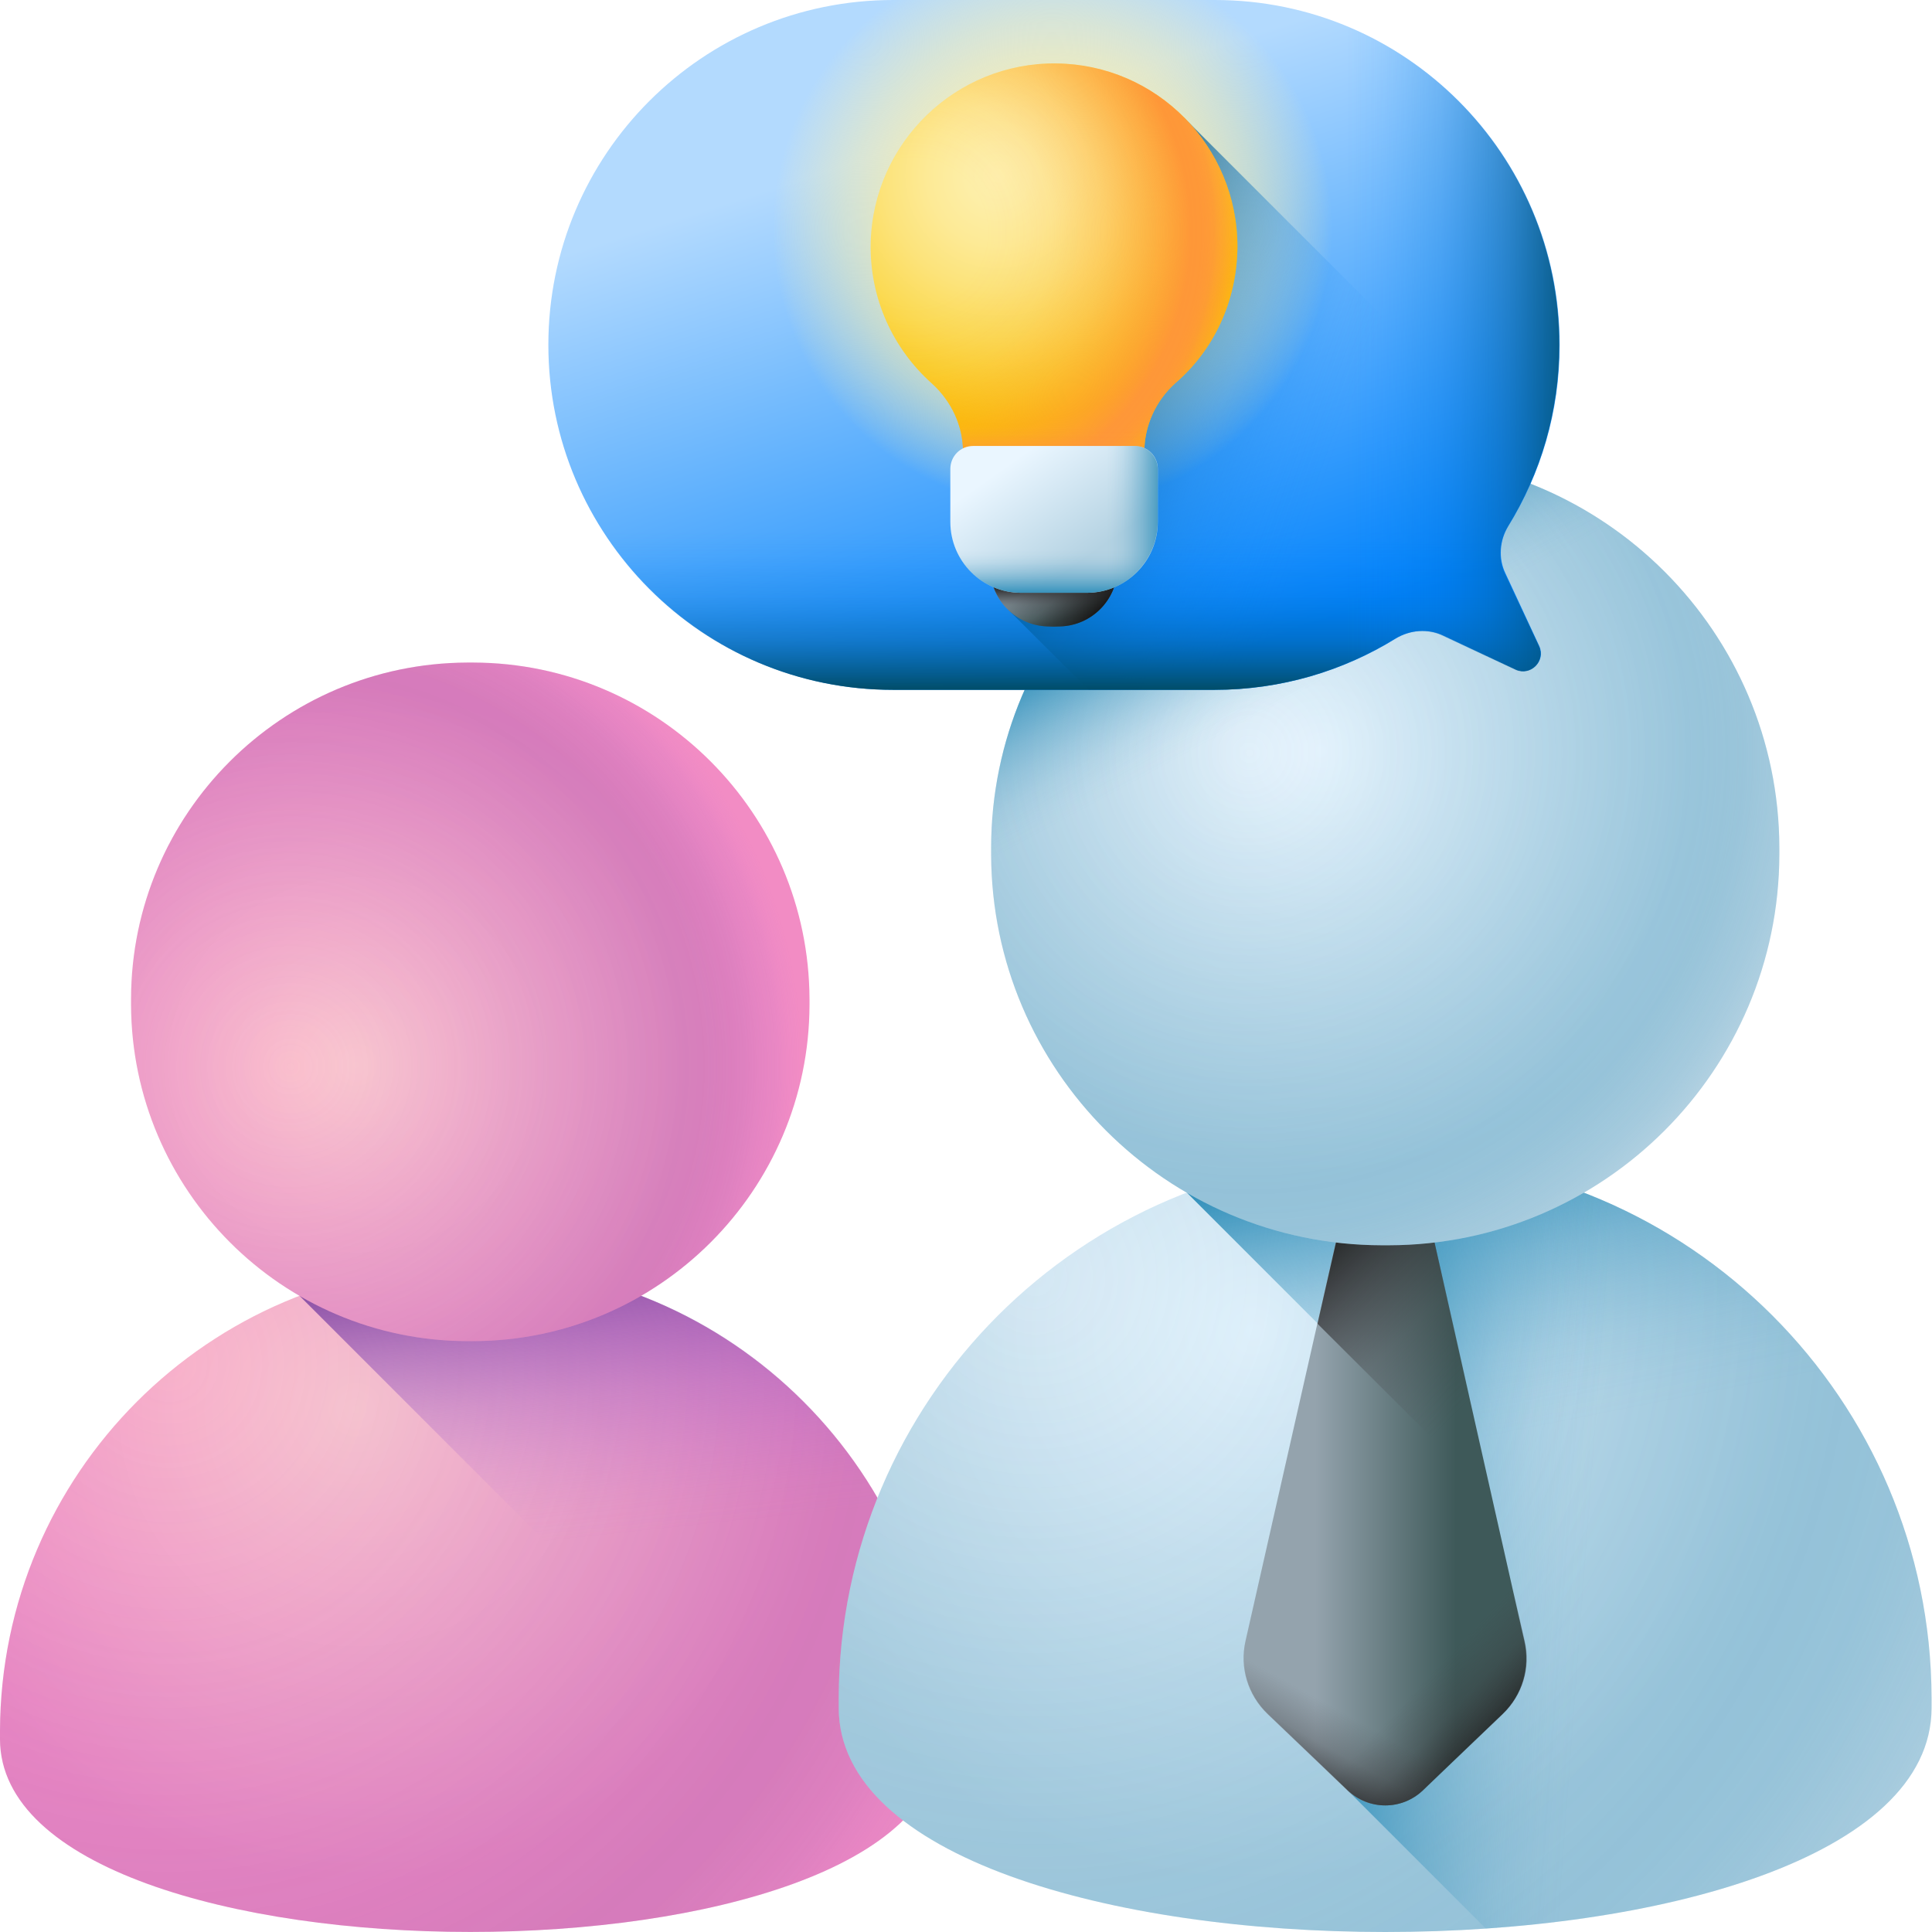
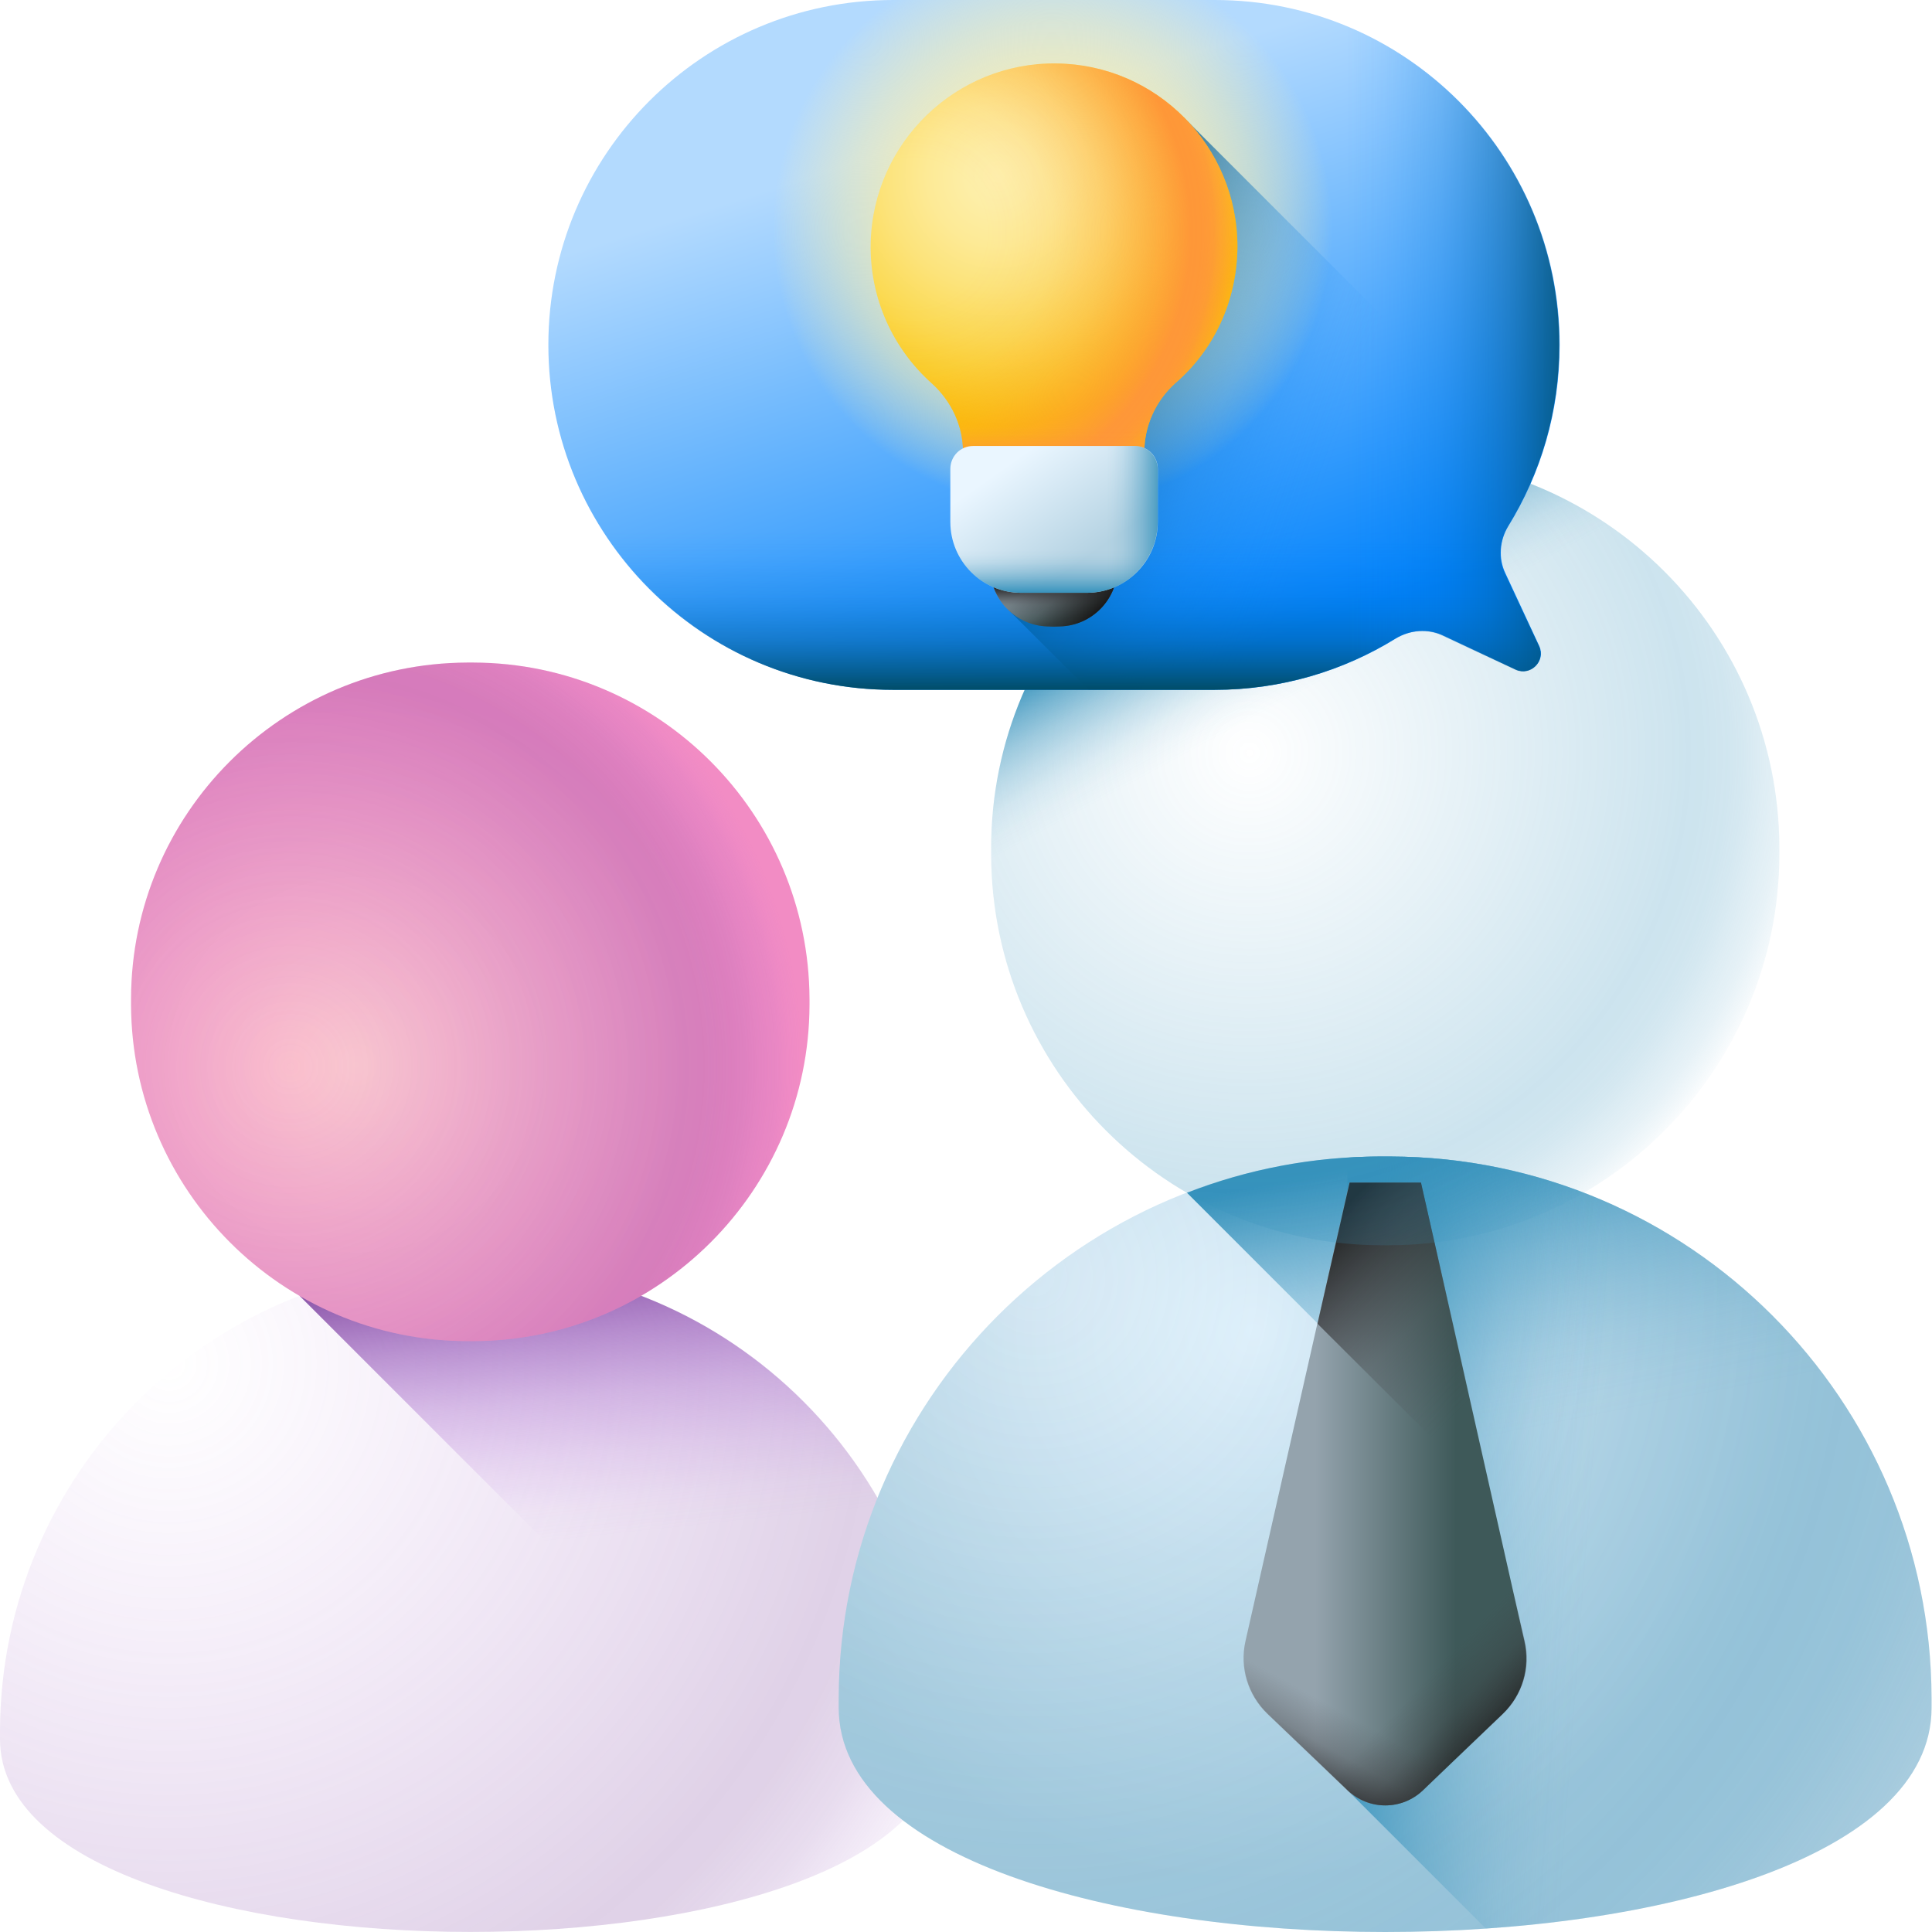
<svg xmlns="http://www.w3.org/2000/svg" width="18" height="18" viewBox="0 0 18 18" fill="none">
-   <path d="M0 16.204C0 16.179 0 16.151 0 16.126C0.007 13.732 1.948 11.788 4.342 11.784H4.419C6.813 11.791 8.757 13.732 8.761 16.126V16.204C8.757 18.598 0.007 18.598 0 16.204Z" fill="url(#paint0_radial_1118_2668)" />
  <path opacity="0.25" d="M0 16.204C0 16.179 0 16.151 0 16.126C0.007 13.732 1.948 11.788 4.342 11.784H4.419C6.813 11.791 8.757 13.732 8.761 16.126V16.204C8.757 18.598 0.007 18.598 0 16.204Z" fill="url(#paint1_radial_1118_2668)" />
  <path d="M4.422 11.784C4.398 11.784 4.37 11.784 4.345 11.784C3.796 11.784 3.276 11.89 2.791 12.073L7.994 17.276C8.472 16.998 8.764 16.643 8.764 16.204C8.764 16.179 8.764 16.151 8.764 16.126C8.757 13.732 6.816 11.788 4.422 11.784Z" fill="url(#paint2_linear_1118_2668)" />
  <path d="M4.409 12.495C4.392 12.495 4.371 12.495 4.353 12.495C2.627 12.491 1.228 11.088 1.221 9.362C1.221 9.345 1.221 9.323 1.221 9.306C1.224 7.58 2.627 6.18 4.353 6.173H4.409C6.136 6.177 7.535 7.58 7.542 9.306V9.362C7.538 11.088 6.136 12.491 4.409 12.495Z" fill="url(#paint3_radial_1118_2668)" />
  <path opacity="0.25" d="M4.409 12.495C4.392 12.495 4.371 12.495 4.353 12.495C2.627 12.491 1.228 11.088 1.221 9.362C1.221 9.345 1.221 9.323 1.221 9.306C1.224 7.58 2.627 6.18 4.353 6.173H4.409C6.136 6.177 7.535 7.58 7.542 9.306V9.362C7.538 11.088 6.136 12.491 4.409 12.495Z" fill="url(#paint4_radial_1118_2668)" />
  <path d="M7.814 15.912C7.814 15.88 7.814 15.852 7.814 15.82C7.821 13.04 10.079 10.782 12.859 10.775H12.951C15.732 10.782 17.989 13.04 17.996 15.82V15.912C17.992 18.696 7.821 18.696 7.814 15.912Z" fill="url(#paint5_radial_1118_2668)" />
  <path opacity="0.25" d="M7.814 15.912C7.814 15.88 7.814 15.852 7.814 15.82C7.821 13.04 10.079 10.782 12.859 10.775H12.951C15.732 10.782 17.989 13.04 17.996 15.82V15.912C17.992 18.696 7.821 18.696 7.814 15.912Z" fill="url(#paint6_radial_1118_2668)" />
  <path d="M12.954 10.775C12.922 10.775 12.894 10.775 12.862 10.775C12.226 10.775 11.618 10.895 11.059 11.113L17.105 17.16C17.661 16.836 18.002 16.422 18.002 15.915C18.002 15.884 18.002 15.855 18.002 15.824C17.991 13.04 15.734 10.782 12.954 10.775Z" fill="url(#paint7_linear_1118_2668)" />
  <path d="M17.998 15.912C17.998 15.88 17.998 15.852 17.998 15.82C17.991 13.04 15.734 10.782 12.954 10.775C12.922 10.775 12.894 10.775 12.862 10.775C12.757 10.775 12.655 10.779 12.553 10.786V16.678L13.843 17.968C16.04 17.817 17.995 17.132 17.998 15.912Z" fill="url(#paint8_linear_1118_2668)" />
  <path d="M13.239 11.018H12.571L11.604 15.289C11.548 15.536 11.625 15.792 11.808 15.968L12.55 16.678C12.747 16.868 13.059 16.868 13.256 16.678L13.998 15.968C14.181 15.792 14.258 15.536 14.202 15.289L13.239 11.018Z" fill="url(#paint9_linear_1118_2668)" />
  <path d="M11.608 15.29C11.552 15.536 11.629 15.792 11.812 15.968L12.554 16.678C12.751 16.868 13.063 16.868 13.26 16.678L14.002 15.968C14.185 15.792 14.262 15.536 14.206 15.29L13.83 13.63H11.98L11.608 15.29Z" fill="url(#paint10_linear_1118_2668)" />
  <path d="M11.608 15.29C11.552 15.536 11.629 15.792 11.812 15.968L12.554 16.678C12.751 16.868 13.063 16.868 13.26 16.678L14.002 15.968C14.185 15.792 14.262 15.536 14.206 15.29L13.83 13.63H11.98L11.608 15.29Z" fill="url(#paint11_linear_1118_2668)" />
  <path d="M12.574 11.018L12.275 12.333L13.907 13.96L13.239 11.018H12.908H12.574Z" fill="url(#paint12_linear_1118_2668)" />
-   <path d="M12.94 11.602C12.919 11.602 12.898 11.602 12.873 11.602C10.869 11.598 9.241 9.97 9.234 7.963C9.234 7.942 9.234 7.921 9.234 7.896C9.238 5.892 10.866 4.264 12.873 4.257H12.94C14.944 4.261 16.572 5.889 16.578 7.896V7.963C16.572 9.97 14.944 11.598 12.94 11.602Z" fill="url(#paint13_radial_1118_2668)" />
  <path opacity="0.25" d="M12.94 11.602C12.919 11.602 12.898 11.602 12.873 11.602C10.869 11.598 9.241 9.97 9.234 7.963C9.234 7.942 9.234 7.921 9.234 7.896C9.238 5.892 10.866 4.264 12.873 4.257H12.94C14.944 4.261 16.572 5.889 16.578 7.896V7.963C16.572 9.97 14.944 11.598 12.94 11.602Z" fill="url(#paint14_radial_1118_2668)" />
  <path d="M12.94 11.602C12.919 11.602 12.898 11.602 12.873 11.602C10.869 11.598 9.241 9.97 9.234 7.963C9.234 7.942 9.234 7.921 9.234 7.896C9.238 5.892 10.866 4.264 12.873 4.257H12.94C14.944 4.261 16.572 5.889 16.578 7.896V7.963C16.572 9.97 14.944 11.598 12.94 11.602Z" fill="url(#paint15_linear_1118_2668)" />
  <path d="M14.531 3.213C14.531 1.438 13.093 0 11.318 0H8.323C6.547 0 5.109 1.438 5.109 3.213C5.109 4.989 6.547 6.427 8.323 6.427H11.318C11.937 6.427 12.517 6.251 13.005 5.948C13.139 5.868 13.304 5.854 13.445 5.92L14.123 6.237C14.261 6.3 14.405 6.159 14.341 6.019L14.025 5.34C13.958 5.2 13.972 5.034 14.053 4.901C14.355 4.412 14.531 3.836 14.531 3.213Z" fill="url(#paint16_linear_1118_2668)" />
  <path d="M14.531 3.213C14.531 1.438 13.093 0 11.318 0H8.323C6.547 0 5.109 1.438 5.109 3.213C5.109 4.989 6.547 6.427 8.323 6.427H11.318C11.937 6.427 12.517 6.251 13.005 5.948C13.139 5.868 13.304 5.854 13.445 5.92L14.123 6.237C14.261 6.3 14.405 6.159 14.341 6.019L14.025 5.34C13.958 5.2 13.972 5.034 14.053 4.901C14.355 4.412 14.531 3.836 14.531 3.213Z" fill="url(#paint17_radial_1118_2668)" />
  <path d="M14.312 4.377L11.032 1.097L9.387 5.674L10.143 6.427H11.317C11.935 6.427 12.516 6.251 13.004 5.948C13.138 5.868 13.303 5.854 13.444 5.92L14.122 6.237C14.259 6.3 14.403 6.159 14.34 6.019L14.024 5.34C13.957 5.2 13.971 5.034 14.052 4.901C14.154 4.739 14.242 4.563 14.312 4.377Z" fill="url(#paint18_linear_1118_2668)" />
  <path d="M5.105 3.213C5.105 4.989 6.543 6.427 8.319 6.427H11.314C11.933 6.427 12.513 6.251 13.002 5.948C13.135 5.868 13.3 5.854 13.441 5.92L14.12 6.237C14.257 6.3 14.401 6.159 14.338 6.019L14.021 5.34C13.954 5.2 13.968 5.034 14.049 4.901C14.352 4.409 14.527 3.832 14.527 3.213C14.527 3.168 14.527 3.122 14.524 3.08H5.109C5.109 3.125 5.105 3.171 5.105 3.213Z" fill="url(#paint19_linear_1118_2668)" />
  <path d="M11.314 0H9.816V6.43H11.314C11.933 6.43 12.513 6.254 13.002 5.952C13.135 5.871 13.3 5.857 13.441 5.924L14.12 6.24C14.257 6.304 14.401 6.163 14.338 6.022L14.021 5.344C13.954 5.203 13.968 5.038 14.049 4.904C14.352 4.412 14.527 3.836 14.527 3.217C14.531 1.438 13.089 0 11.314 0Z" fill="url(#paint20_linear_1118_2668)" />
  <path d="M11.529 2.299C11.529 1.364 10.777 0.601 9.841 0.591C8.906 0.58 8.133 1.329 8.112 2.264C8.101 2.784 8.323 3.252 8.681 3.572C8.864 3.737 8.973 3.969 8.973 4.215V4.24C8.973 4.387 9.093 4.507 9.24 4.507H10.393C10.541 4.507 10.661 4.387 10.661 4.24V4.215C10.661 3.969 10.766 3.734 10.952 3.568C11.307 3.262 11.525 2.809 11.529 2.299Z" fill="url(#paint21_radial_1118_2668)" />
  <path d="M11.529 2.299C11.529 1.364 10.777 0.601 9.841 0.591C8.906 0.58 8.133 1.329 8.112 2.264C8.101 2.784 8.323 3.252 8.681 3.572C8.864 3.737 8.973 3.969 8.973 4.215V4.24C8.973 4.387 9.093 4.507 9.24 4.507H10.393C10.541 4.507 10.661 4.387 10.661 4.24V4.215C10.661 3.969 10.766 3.734 10.952 3.568C11.307 3.262 11.525 2.809 11.529 2.299Z" fill="url(#paint22_radial_1118_2668)" />
  <path d="M8.133 2.566C8.196 2.964 8.396 3.315 8.681 3.575C8.864 3.741 8.973 3.973 8.973 4.219V4.243C8.973 4.391 9.093 4.511 9.24 4.511H10.393C10.541 4.511 10.661 4.391 10.661 4.243V4.219C10.661 3.973 10.766 3.737 10.952 3.572C11.241 3.315 11.441 2.964 11.504 2.563L8.133 2.566Z" fill="url(#paint23_linear_1118_2668)" />
  <path d="M9.883 5.836C9.826 5.839 9.805 5.839 9.753 5.836C9.468 5.825 9.239 5.597 9.225 5.312C9.222 5.256 9.222 5.256 9.225 5.2C9.236 4.915 9.464 4.686 9.753 4.676C9.809 4.672 9.83 4.672 9.883 4.676C10.168 4.686 10.396 4.915 10.41 5.2C10.414 5.256 10.414 5.256 10.41 5.312C10.399 5.593 10.171 5.825 9.883 5.836Z" fill="url(#paint24_linear_1118_2668)" />
  <path d="M9.883 5.836C9.826 5.839 9.805 5.839 9.753 5.836C9.468 5.825 9.239 5.597 9.225 5.312C9.222 5.256 9.222 5.256 9.225 5.2C9.236 4.915 9.464 4.686 9.753 4.676C9.809 4.672 9.83 4.672 9.883 4.676C10.168 4.686 10.396 4.915 10.41 5.2C10.414 5.256 10.414 5.256 10.41 5.312C10.399 5.593 10.171 5.825 9.883 5.836Z" fill="url(#paint25_linear_1118_2668)" />
  <path d="M9.883 5.836C9.826 5.839 9.805 5.839 9.753 5.836C9.468 5.825 9.239 5.597 9.225 5.312C9.222 5.256 9.222 5.256 9.225 5.2C9.236 4.915 9.464 4.686 9.753 4.676C9.809 4.672 9.83 4.672 9.883 4.676C10.168 4.686 10.396 4.915 10.41 5.2C10.414 5.256 10.414 5.256 10.41 5.312C10.399 5.593 10.171 5.825 9.883 5.836Z" fill="url(#paint26_linear_1118_2668)" />
  <path d="M9.068 4.155H10.573C10.692 4.155 10.787 4.25 10.787 4.37V4.862C10.787 5.228 10.492 5.523 10.126 5.523H9.514C9.149 5.523 8.854 5.228 8.854 4.862V4.37C8.854 4.25 8.948 4.155 9.068 4.155Z" fill="url(#paint27_linear_1118_2668)" />
  <path d="M8.854 4.581V4.862C8.854 5.228 9.149 5.523 9.514 5.523H10.126C10.492 5.523 10.787 5.228 10.787 4.862V4.581H8.854Z" fill="url(#paint28_linear_1118_2668)" />
  <path d="M10.572 4.155H9.971V5.519H10.125C10.491 5.519 10.786 5.224 10.786 4.859V4.366C10.783 4.25 10.688 4.155 10.572 4.155Z" fill="url(#paint29_linear_1118_2668)" />
  <defs>
    <radialGradient id="paint0_radial_1118_2668" cx="0" cy="0" r="1" gradientUnits="userSpaceOnUse" gradientTransform="translate(3.314 13.135) scale(4.408)">
      <stop stop-color="#FBC9CF" />
      <stop offset="1" stop-color="#F28CC4" />
    </radialGradient>
    <radialGradient id="paint1_radial_1118_2668" cx="0" cy="0" r="1" gradientUnits="userSpaceOnUse" gradientTransform="translate(1.564 12.696) scale(8.46 8.46)">
      <stop stop-color="#AF66DA" stop-opacity="0" />
      <stop offset="0.77" stop-color="#814AA0" />
      <stop offset="0.81" stop-color="#824AA1" stop-opacity="0.98" />
      <stop offset="0.84" stop-color="#854CA5" stop-opacity="0.9" />
      <stop offset="0.88" stop-color="#8A50AC" stop-opacity="0.79" />
      <stop offset="0.91" stop-color="#9254B6" stop-opacity="0.62" />
      <stop offset="0.95" stop-color="#9C5AC2" stop-opacity="0.4" />
      <stop offset="0.98" stop-color="#A862D1" stop-opacity="0.14" />
      <stop offset="1" stop-color="#AF66DA" stop-opacity="0" />
    </radialGradient>
    <linearGradient id="paint2_linear_1118_2668" x1="5.809" y1="14.294" x2="5.528" y2="11.672" gradientUnits="userSpaceOnUse">
      <stop stop-color="#AF66DA" stop-opacity="0" />
      <stop offset="0.12" stop-color="#AD64D7" stop-opacity="0.04" />
      <stop offset="0.29" stop-color="#A761D0" stop-opacity="0.16" />
      <stop offset="0.5" stop-color="#9E5CC5" stop-opacity="0.35" />
      <stop offset="0.72" stop-color="#9254B6" stop-opacity="0.61" />
      <stop offset="0.97" stop-color="#834BA2" stop-opacity="0.95" />
      <stop offset="1" stop-color="#814AA0" />
    </linearGradient>
    <radialGradient id="paint3_radial_1118_2668" cx="0" cy="0" r="1" gradientUnits="userSpaceOnUse" gradientTransform="translate(3.314 9.922) scale(3.503)">
      <stop stop-color="#FBC9CF" />
      <stop offset="1" stop-color="#F28CC4" />
    </radialGradient>
    <radialGradient id="paint4_radial_1118_2668" cx="0" cy="0" r="1" gradientUnits="userSpaceOnUse" gradientTransform="translate(2.716 9.935) scale(4.746)">
      <stop stop-color="#AF66DA" stop-opacity="0" />
      <stop offset="0.77" stop-color="#814AA0" />
      <stop offset="0.81" stop-color="#824AA1" stop-opacity="0.98" />
      <stop offset="0.84" stop-color="#854CA5" stop-opacity="0.9" />
      <stop offset="0.88" stop-color="#8A50AC" stop-opacity="0.79" />
      <stop offset="0.91" stop-color="#9254B6" stop-opacity="0.62" />
      <stop offset="0.95" stop-color="#9C5AC2" stop-opacity="0.4" />
      <stop offset="0.98" stop-color="#A862D1" stop-opacity="0.14" />
      <stop offset="1" stop-color="#AF66DA" stop-opacity="0" />
    </radialGradient>
    <radialGradient id="paint5_radial_1118_2668" cx="0" cy="0" r="1" gradientUnits="userSpaceOnUse" gradientTransform="translate(11.677 12.401) scale(5.138)">
      <stop stop-color="#EAF6FF" />
      <stop offset="1" stop-color="#B4D2E2" />
    </radialGradient>
    <radialGradient id="paint6_radial_1118_2668" cx="0" cy="0" r="1" gradientUnits="userSpaceOnUse" gradientTransform="translate(9.636 11.89) scale(9.862)">
      <stop stop-color="#3692BC" stop-opacity="0" />
      <stop offset="0.77" stop-color="#3692BC" />
      <stop offset="0.8" stop-color="#3692BC" stop-opacity="0.98" />
      <stop offset="0.84" stop-color="#3692BC" stop-opacity="0.92" />
      <stop offset="0.87" stop-color="#3692BC" stop-opacity="0.82" />
      <stop offset="0.9" stop-color="#3692BC" stop-opacity="0.67" />
      <stop offset="0.94" stop-color="#3692BC" stop-opacity="0.49" />
      <stop offset="0.97" stop-color="#3692BC" stop-opacity="0.27" />
      <stop offset="1" stop-color="#3692BC" stop-opacity="0" />
    </radialGradient>
    <linearGradient id="paint7_linear_1118_2668" x1="14.536" y1="13.267" x2="14.007" y2="10.599" gradientUnits="userSpaceOnUse">
      <stop stop-color="#3692BC" stop-opacity="0" />
      <stop offset="0.12" stop-color="#3692BC" stop-opacity="0.03" />
      <stop offset="0.27" stop-color="#3692BC" stop-opacity="0.1" />
      <stop offset="0.43" stop-color="#3692BC" stop-opacity="0.23" />
      <stop offset="0.6" stop-color="#3692BC" stop-opacity="0.41" />
      <stop offset="0.77" stop-color="#3692BC" stop-opacity="0.64" />
      <stop offset="0.95" stop-color="#3692BC" stop-opacity="0.92" />
      <stop offset="1" stop-color="#3692BC" />
    </linearGradient>
    <linearGradient id="paint8_linear_1118_2668" x1="14.793" y1="14.47" x2="12.563" y2="14.303" gradientUnits="userSpaceOnUse">
      <stop stop-color="#3692BC" stop-opacity="0" />
      <stop offset="0.12" stop-color="#3692BC" stop-opacity="0.03" />
      <stop offset="0.27" stop-color="#3692BC" stop-opacity="0.1" />
      <stop offset="0.43" stop-color="#3692BC" stop-opacity="0.23" />
      <stop offset="0.6" stop-color="#3692BC" stop-opacity="0.41" />
      <stop offset="0.77" stop-color="#3692BC" stop-opacity="0.64" />
      <stop offset="0.95" stop-color="#3692BC" stop-opacity="0.92" />
      <stop offset="1" stop-color="#3692BC" />
    </linearGradient>
    <linearGradient id="paint9_linear_1118_2668" x1="12.255" y1="13.919" x2="13.567" y2="13.919" gradientUnits="userSpaceOnUse">
      <stop stop-color="#94A3AD" />
      <stop offset="1" stop-color="#3E5959" />
    </linearGradient>
    <linearGradient id="paint10_linear_1118_2668" x1="13.486" y1="15.429" x2="14.173" y2="16.075" gradientUnits="userSpaceOnUse">
      <stop stop-color="#433F43" stop-opacity="0" />
      <stop offset="0.41" stop-color="#373537" stop-opacity="0.27" />
      <stop offset="1" stop-color="#1A1A1A" />
    </linearGradient>
    <linearGradient id="paint11_linear_1118_2668" x1="12.402" y1="15.894" x2="11.986" y2="16.644" gradientUnits="userSpaceOnUse">
      <stop stop-color="#433F43" stop-opacity="0" />
      <stop offset="0.41" stop-color="#373537" stop-opacity="0.27" />
      <stop offset="1" stop-color="#1A1A1A" />
    </linearGradient>
    <linearGradient id="paint12_linear_1118_2668" x1="13.918" y1="12.834" x2="12.417" y2="11.334" gradientUnits="userSpaceOnUse">
      <stop stop-color="#433F43" stop-opacity="0" />
      <stop offset="0.41" stop-color="#373537" stop-opacity="0.27" />
      <stop offset="1" stop-color="#1A1A1A" />
    </linearGradient>
    <radialGradient id="paint13_radial_1118_2668" cx="0" cy="0" r="1" gradientUnits="userSpaceOnUse" gradientTransform="translate(12.308 6.998) scale(3.92)">
      <stop stop-color="#EAF6FF" />
      <stop offset="1" stop-color="#B4D2E2" />
    </radialGradient>
    <radialGradient id="paint14_radial_1118_2668" cx="0" cy="0" r="1" gradientUnits="userSpaceOnUse" gradientTransform="translate(11.639 7.012) scale(5.312)">
      <stop stop-color="#3692BC" stop-opacity="0" />
      <stop offset="0.77" stop-color="#3692BC" />
      <stop offset="0.8" stop-color="#3692BC" stop-opacity="0.98" />
      <stop offset="0.84" stop-color="#3692BC" stop-opacity="0.92" />
      <stop offset="0.87" stop-color="#3692BC" stop-opacity="0.82" />
      <stop offset="0.9" stop-color="#3692BC" stop-opacity="0.67" />
      <stop offset="0.94" stop-color="#3692BC" stop-opacity="0.49" />
      <stop offset="0.97" stop-color="#3692BC" stop-opacity="0.27" />
      <stop offset="1" stop-color="#3692BC" stop-opacity="0" />
    </radialGradient>
    <linearGradient id="paint15_linear_1118_2668" x1="12.107" y1="6.456" x2="11.456" y2="5.253" gradientUnits="userSpaceOnUse">
      <stop stop-color="#3692BC" stop-opacity="0" />
      <stop offset="0.12" stop-color="#3692BC" stop-opacity="0.03" />
      <stop offset="0.27" stop-color="#3692BC" stop-opacity="0.1" />
      <stop offset="0.43" stop-color="#3692BC" stop-opacity="0.23" />
      <stop offset="0.6" stop-color="#3692BC" stop-opacity="0.41" />
      <stop offset="0.77" stop-color="#3692BC" stop-opacity="0.64" />
      <stop offset="0.95" stop-color="#3692BC" stop-opacity="0.92" />
      <stop offset="1" stop-color="#3692BC" />
    </linearGradient>
    <linearGradient id="paint16_linear_1118_2668" x1="9.149" y1="1.124" x2="10.803" y2="6.287" gradientUnits="userSpaceOnUse">
      <stop stop-color="#B3DAFE" />
      <stop offset="1" stop-color="#0182FC" />
    </linearGradient>
    <radialGradient id="paint17_radial_1118_2668" cx="0" cy="0" r="1" gradientUnits="userSpaceOnUse" gradientTransform="translate(9.806 2.131) scale(2.611)">
      <stop stop-color="#FEF0AE" />
      <stop offset="0.15" stop-color="#FEF0AE" stop-opacity="0.99" />
      <stop offset="0.28" stop-color="#FEF0AE" stop-opacity="0.94" />
      <stop offset="0.4" stop-color="#FEF0AE" stop-opacity="0.87" />
      <stop offset="0.52" stop-color="#FEF0AE" stop-opacity="0.77" />
      <stop offset="0.63" stop-color="#FEF0AE" stop-opacity="0.65" />
      <stop offset="0.74" stop-color="#FEF0AE" stop-opacity="0.49" />
      <stop offset="0.85" stop-color="#FEF0AE" stop-opacity="0.3" />
      <stop offset="0.96" stop-color="#FEF0AE" stop-opacity="0.09" />
      <stop offset="1" stop-color="#FEF0AE" stop-opacity="0" />
    </radialGradient>
    <linearGradient id="paint18_linear_1118_2668" x1="12.367" y1="4.403" x2="9.711" y2="3.45" gradientUnits="userSpaceOnUse">
      <stop stop-color="#0182FC" stop-opacity="0" />
      <stop offset="0.16" stop-color="#017EF2" stop-opacity="0.07" />
      <stop offset="0.4" stop-color="#0174D6" stop-opacity="0.25" />
      <stop offset="0.68" stop-color="#0163A8" stop-opacity="0.56" />
      <stop offset="0.99" stop-color="#014D69" stop-opacity="0.98" />
      <stop offset="1" stop-color="#024C67" />
    </linearGradient>
    <linearGradient id="paint19_linear_1118_2668" x1="9.819" y1="4.959" x2="9.819" y2="6.427" gradientUnits="userSpaceOnUse">
      <stop stop-color="#0182FC" stop-opacity="0" />
      <stop offset="0.16" stop-color="#017EF2" stop-opacity="0.07" />
      <stop offset="0.4" stop-color="#0174D6" stop-opacity="0.25" />
      <stop offset="0.68" stop-color="#0163A8" stop-opacity="0.56" />
      <stop offset="0.99" stop-color="#014D69" stop-opacity="0.98" />
      <stop offset="1" stop-color="#024C67" />
    </linearGradient>
    <linearGradient id="paint20_linear_1118_2668" x1="12.545" y1="3.215" x2="14.738" y2="3.215" gradientUnits="userSpaceOnUse">
      <stop stop-color="#0182FC" stop-opacity="0" />
      <stop offset="0.16" stop-color="#017EF2" stop-opacity="0.07" />
      <stop offset="0.4" stop-color="#0174D6" stop-opacity="0.25" />
      <stop offset="0.68" stop-color="#0163A8" stop-opacity="0.56" />
      <stop offset="0.99" stop-color="#014D69" stop-opacity="0.98" />
      <stop offset="1" stop-color="#024C67" />
    </linearGradient>
    <radialGradient id="paint21_radial_1118_2668" cx="0" cy="0" r="1" gradientUnits="userSpaceOnUse" gradientTransform="translate(9.295 1.64) scale(2.323)">
      <stop stop-color="#FEF0AE" />
      <stop offset="0.12" stop-color="#FDEEA7" />
      <stop offset="0.28" stop-color="#FDEA96" />
      <stop offset="0.46" stop-color="#FCE37A" />
      <stop offset="0.66" stop-color="#FBDA53" />
      <stop offset="0.87" stop-color="#FACE22" />
      <stop offset="1" stop-color="#FAC600" />
    </radialGradient>
    <radialGradient id="paint22_radial_1118_2668" cx="0" cy="0" r="1" gradientUnits="userSpaceOnUse" gradientTransform="translate(8.507 2.162) scale(3.089)">
      <stop stop-color="#FE9738" stop-opacity="0" />
      <stop offset="0.22" stop-color="#FE9738" stop-opacity="0" />
      <stop offset="0.33" stop-color="#FE9738" stop-opacity="0.04" />
      <stop offset="0.43" stop-color="#FE9738" stop-opacity="0.09" />
      <stop offset="0.5" stop-color="#FE9738" stop-opacity="0.17" />
      <stop offset="0.58" stop-color="#FE9738" stop-opacity="0.27" />
      <stop offset="0.64" stop-color="#FE9738" stop-opacity="0.39" />
      <stop offset="0.7" stop-color="#FE9738" stop-opacity="0.53" />
      <stop offset="0.76" stop-color="#FE9738" stop-opacity="0.7" />
      <stop offset="0.81" stop-color="#FE9738" stop-opacity="0.88" />
      <stop offset="0.84" stop-color="#FE9738" />
      <stop offset="0.87" stop-color="#FE9738" stop-opacity="0.99" />
      <stop offset="0.89" stop-color="#FE9738" stop-opacity="0.95" />
      <stop offset="0.91" stop-color="#FE9738" stop-opacity="0.88" />
      <stop offset="0.92" stop-color="#FE9738" stop-opacity="0.79" />
      <stop offset="0.94" stop-color="#FE9738" stop-opacity="0.66" />
      <stop offset="0.96" stop-color="#FE9738" stop-opacity="0.51" />
      <stop offset="0.98" stop-color="#FE9738" stop-opacity="0.34" />
      <stop offset="0.99" stop-color="#FE9738" stop-opacity="0.14" />
      <stop offset="1" stop-color="#FE9738" stop-opacity="0.01" />
    </radialGradient>
    <linearGradient id="paint23_linear_1118_2668" x1="9.819" y1="3.978" x2="9.819" y2="4.286" gradientUnits="userSpaceOnUse">
      <stop stop-color="#FE9738" stop-opacity="0" />
      <stop offset="0.1" stop-color="#FE9738" stop-opacity="0.02" />
      <stop offset="0.23" stop-color="#FE9738" stop-opacity="0.08" />
      <stop offset="0.36" stop-color="#FE9738" stop-opacity="0.17" />
      <stop offset="0.5" stop-color="#FE9738" stop-opacity="0.31" />
      <stop offset="0.65" stop-color="#FE9738" stop-opacity="0.48" />
      <stop offset="0.81" stop-color="#FE9738" stop-opacity="0.69" />
      <stop offset="0.96" stop-color="#FE9738" stop-opacity="0.94" />
      <stop offset="1" stop-color="#FE9738" />
    </linearGradient>
    <linearGradient id="paint24_linear_1118_2668" x1="9.875" y1="5.438" x2="9.974" y2="5.753" gradientUnits="userSpaceOnUse">
      <stop stop-color="#94A3AD" />
      <stop offset="1" stop-color="#3E5959" />
    </linearGradient>
    <linearGradient id="paint25_linear_1118_2668" x1="9.818" y1="5.764" x2="9.818" y2="5.452" gradientUnits="userSpaceOnUse">
      <stop stop-color="#433F43" stop-opacity="0" />
      <stop offset="0.41" stop-color="#373537" stop-opacity="0.27" />
      <stop offset="1" stop-color="#1A1A1A" />
    </linearGradient>
    <linearGradient id="paint26_linear_1118_2668" x1="9.824" y1="5.26" x2="10.224" y2="5.694" gradientUnits="userSpaceOnUse">
      <stop stop-color="#433F43" stop-opacity="0" />
      <stop offset="0.41" stop-color="#373537" stop-opacity="0.27" />
      <stop offset="1" stop-color="#1A1A1A" />
    </linearGradient>
    <linearGradient id="paint27_linear_1118_2668" x1="9.509" y1="4.245" x2="10.161" y2="5.17" gradientUnits="userSpaceOnUse">
      <stop stop-color="#EAF6FF" />
      <stop offset="1" stop-color="#B4D2E2" />
    </linearGradient>
    <linearGradient id="paint28_linear_1118_2668" x1="9.819" y1="5.133" x2="9.819" y2="5.528" gradientUnits="userSpaceOnUse">
      <stop stop-color="#3692BC" stop-opacity="0" />
      <stop offset="0.12" stop-color="#3692BC" stop-opacity="0.03" />
      <stop offset="0.27" stop-color="#3692BC" stop-opacity="0.1" />
      <stop offset="0.43" stop-color="#3692BC" stop-opacity="0.23" />
      <stop offset="0.6" stop-color="#3692BC" stop-opacity="0.41" />
      <stop offset="0.77" stop-color="#3692BC" stop-opacity="0.64" />
      <stop offset="0.95" stop-color="#3692BC" stop-opacity="0.92" />
      <stop offset="1" stop-color="#3692BC" />
    </linearGradient>
    <linearGradient id="paint29_linear_1118_2668" x1="10.313" y1="4.837" x2="10.849" y2="4.837" gradientUnits="userSpaceOnUse">
      <stop stop-color="#3692BC" stop-opacity="0" />
      <stop offset="0.12" stop-color="#3692BC" stop-opacity="0.03" />
      <stop offset="0.27" stop-color="#3692BC" stop-opacity="0.1" />
      <stop offset="0.43" stop-color="#3692BC" stop-opacity="0.23" />
      <stop offset="0.6" stop-color="#3692BC" stop-opacity="0.41" />
      <stop offset="0.77" stop-color="#3692BC" stop-opacity="0.64" />
      <stop offset="0.95" stop-color="#3692BC" stop-opacity="0.92" />
      <stop offset="1" stop-color="#3692BC" />
    </linearGradient>
  </defs>
</svg>